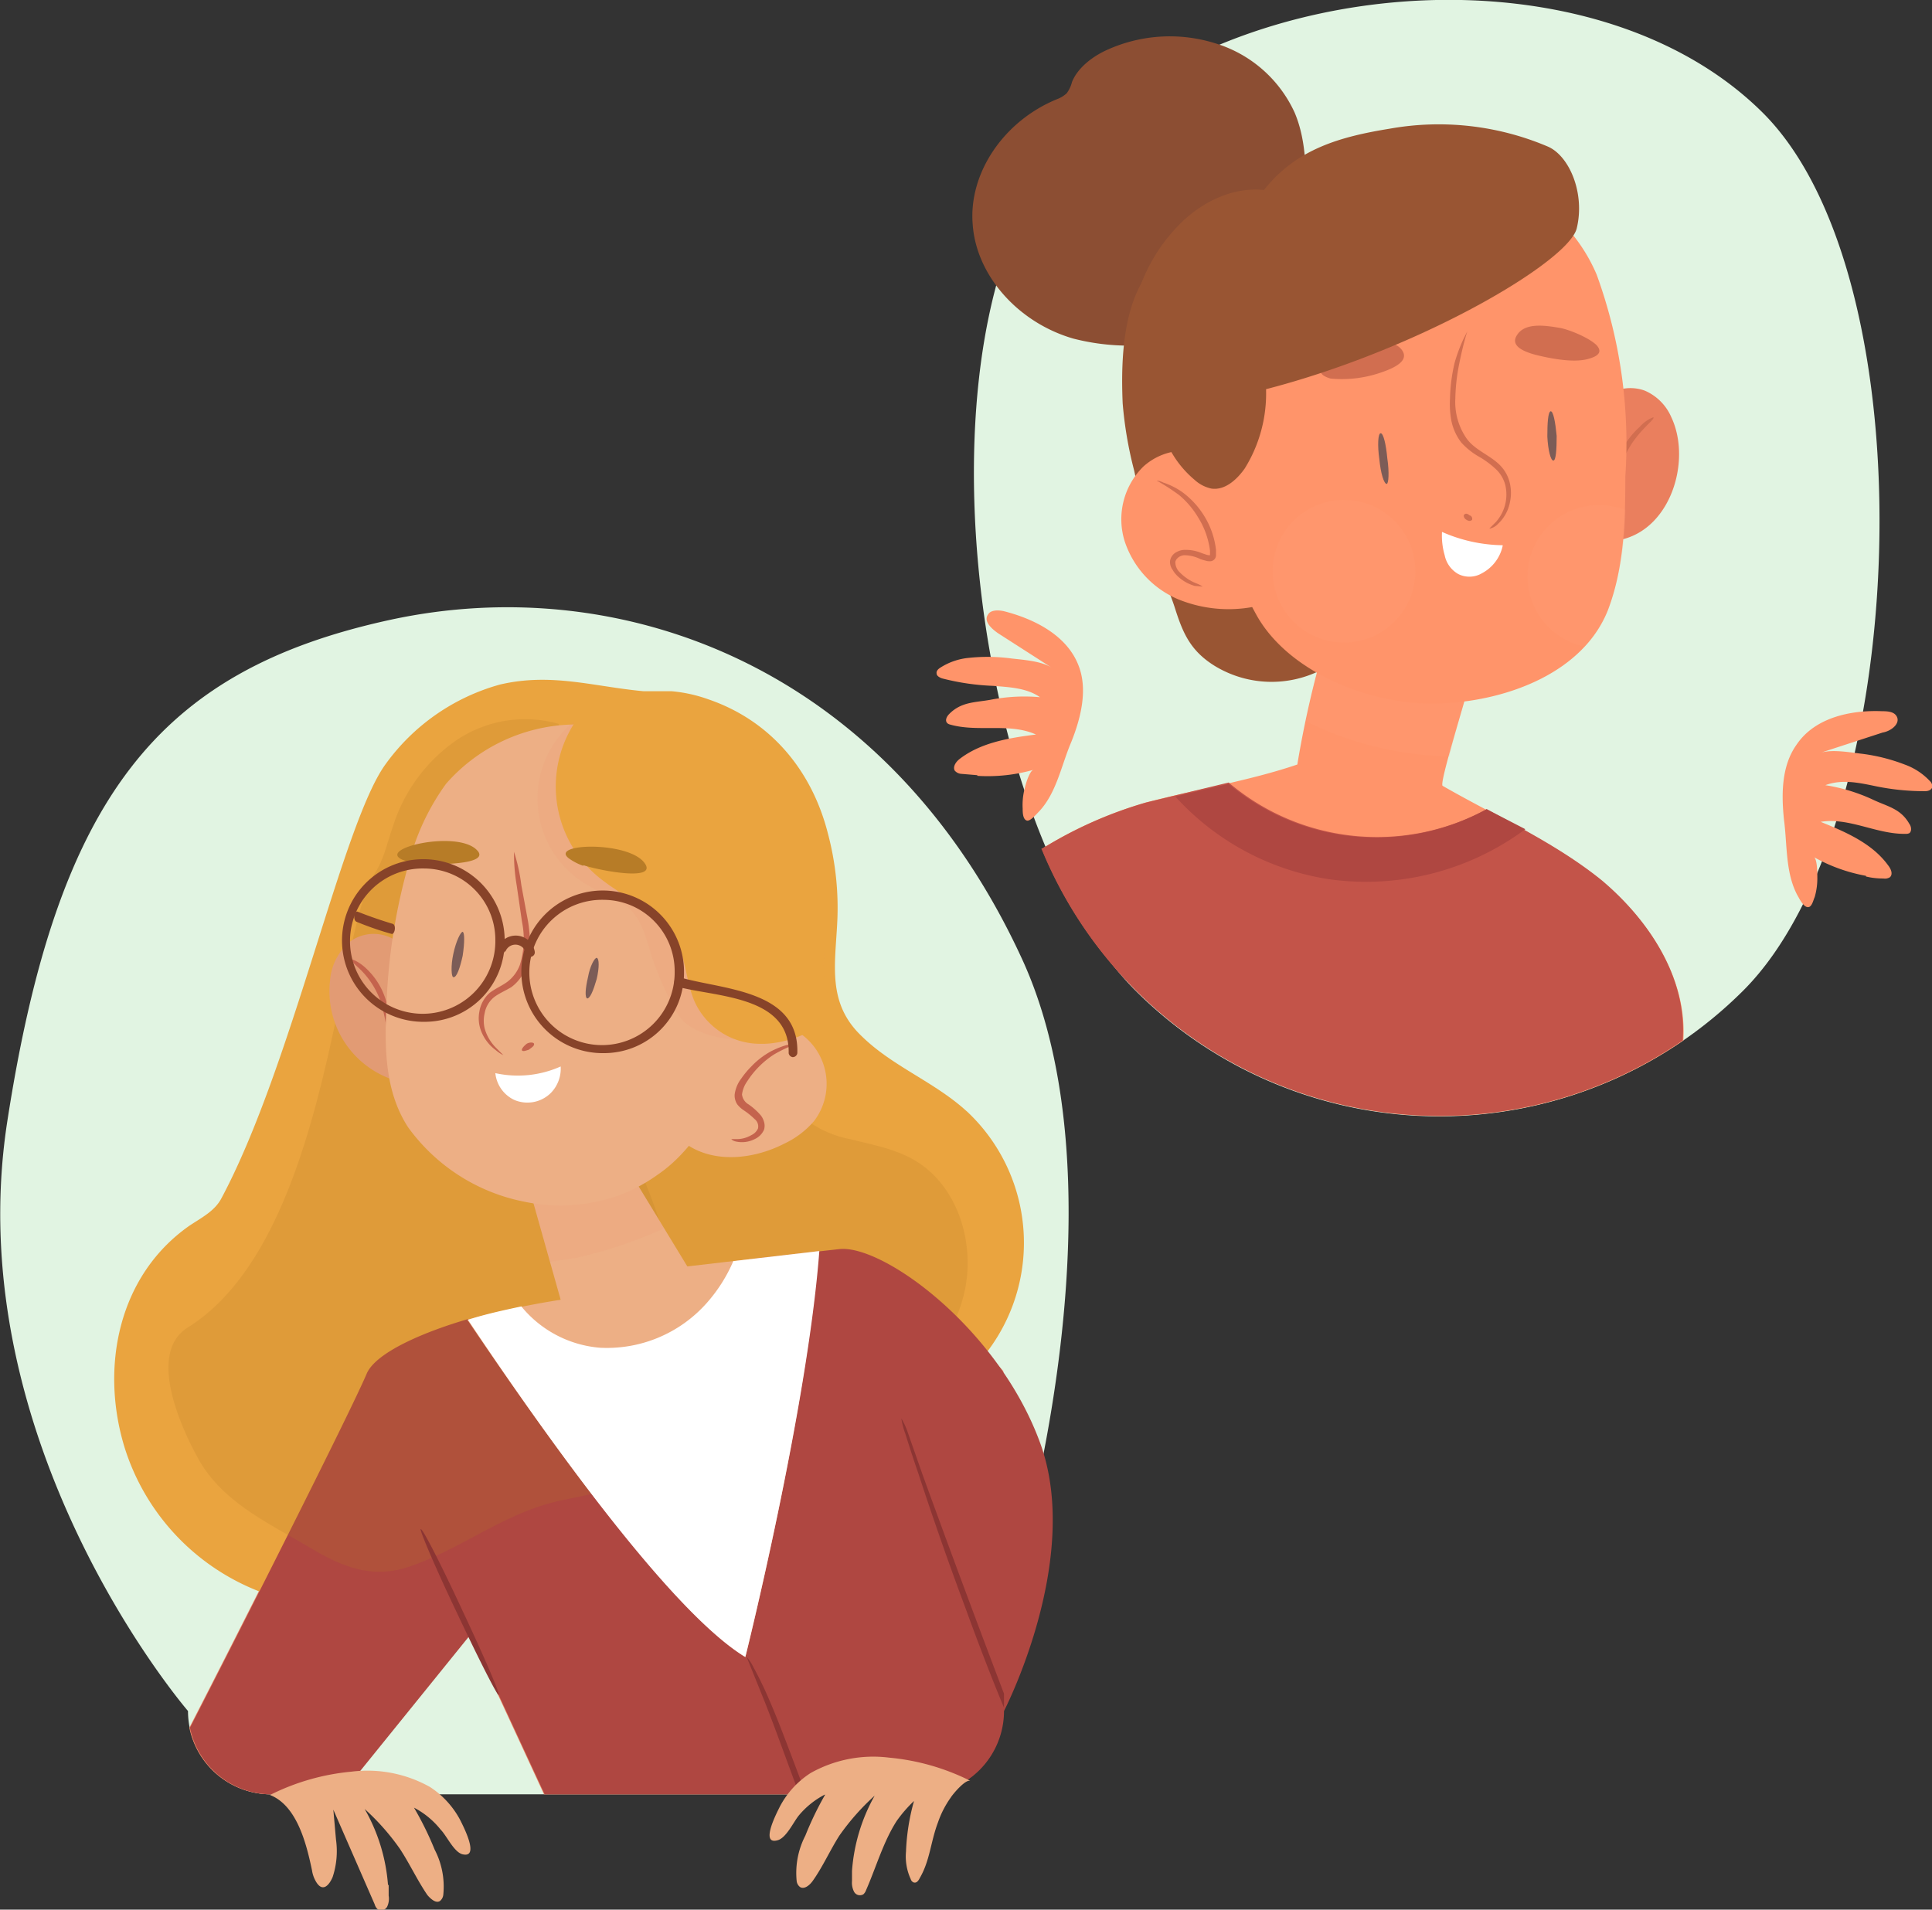
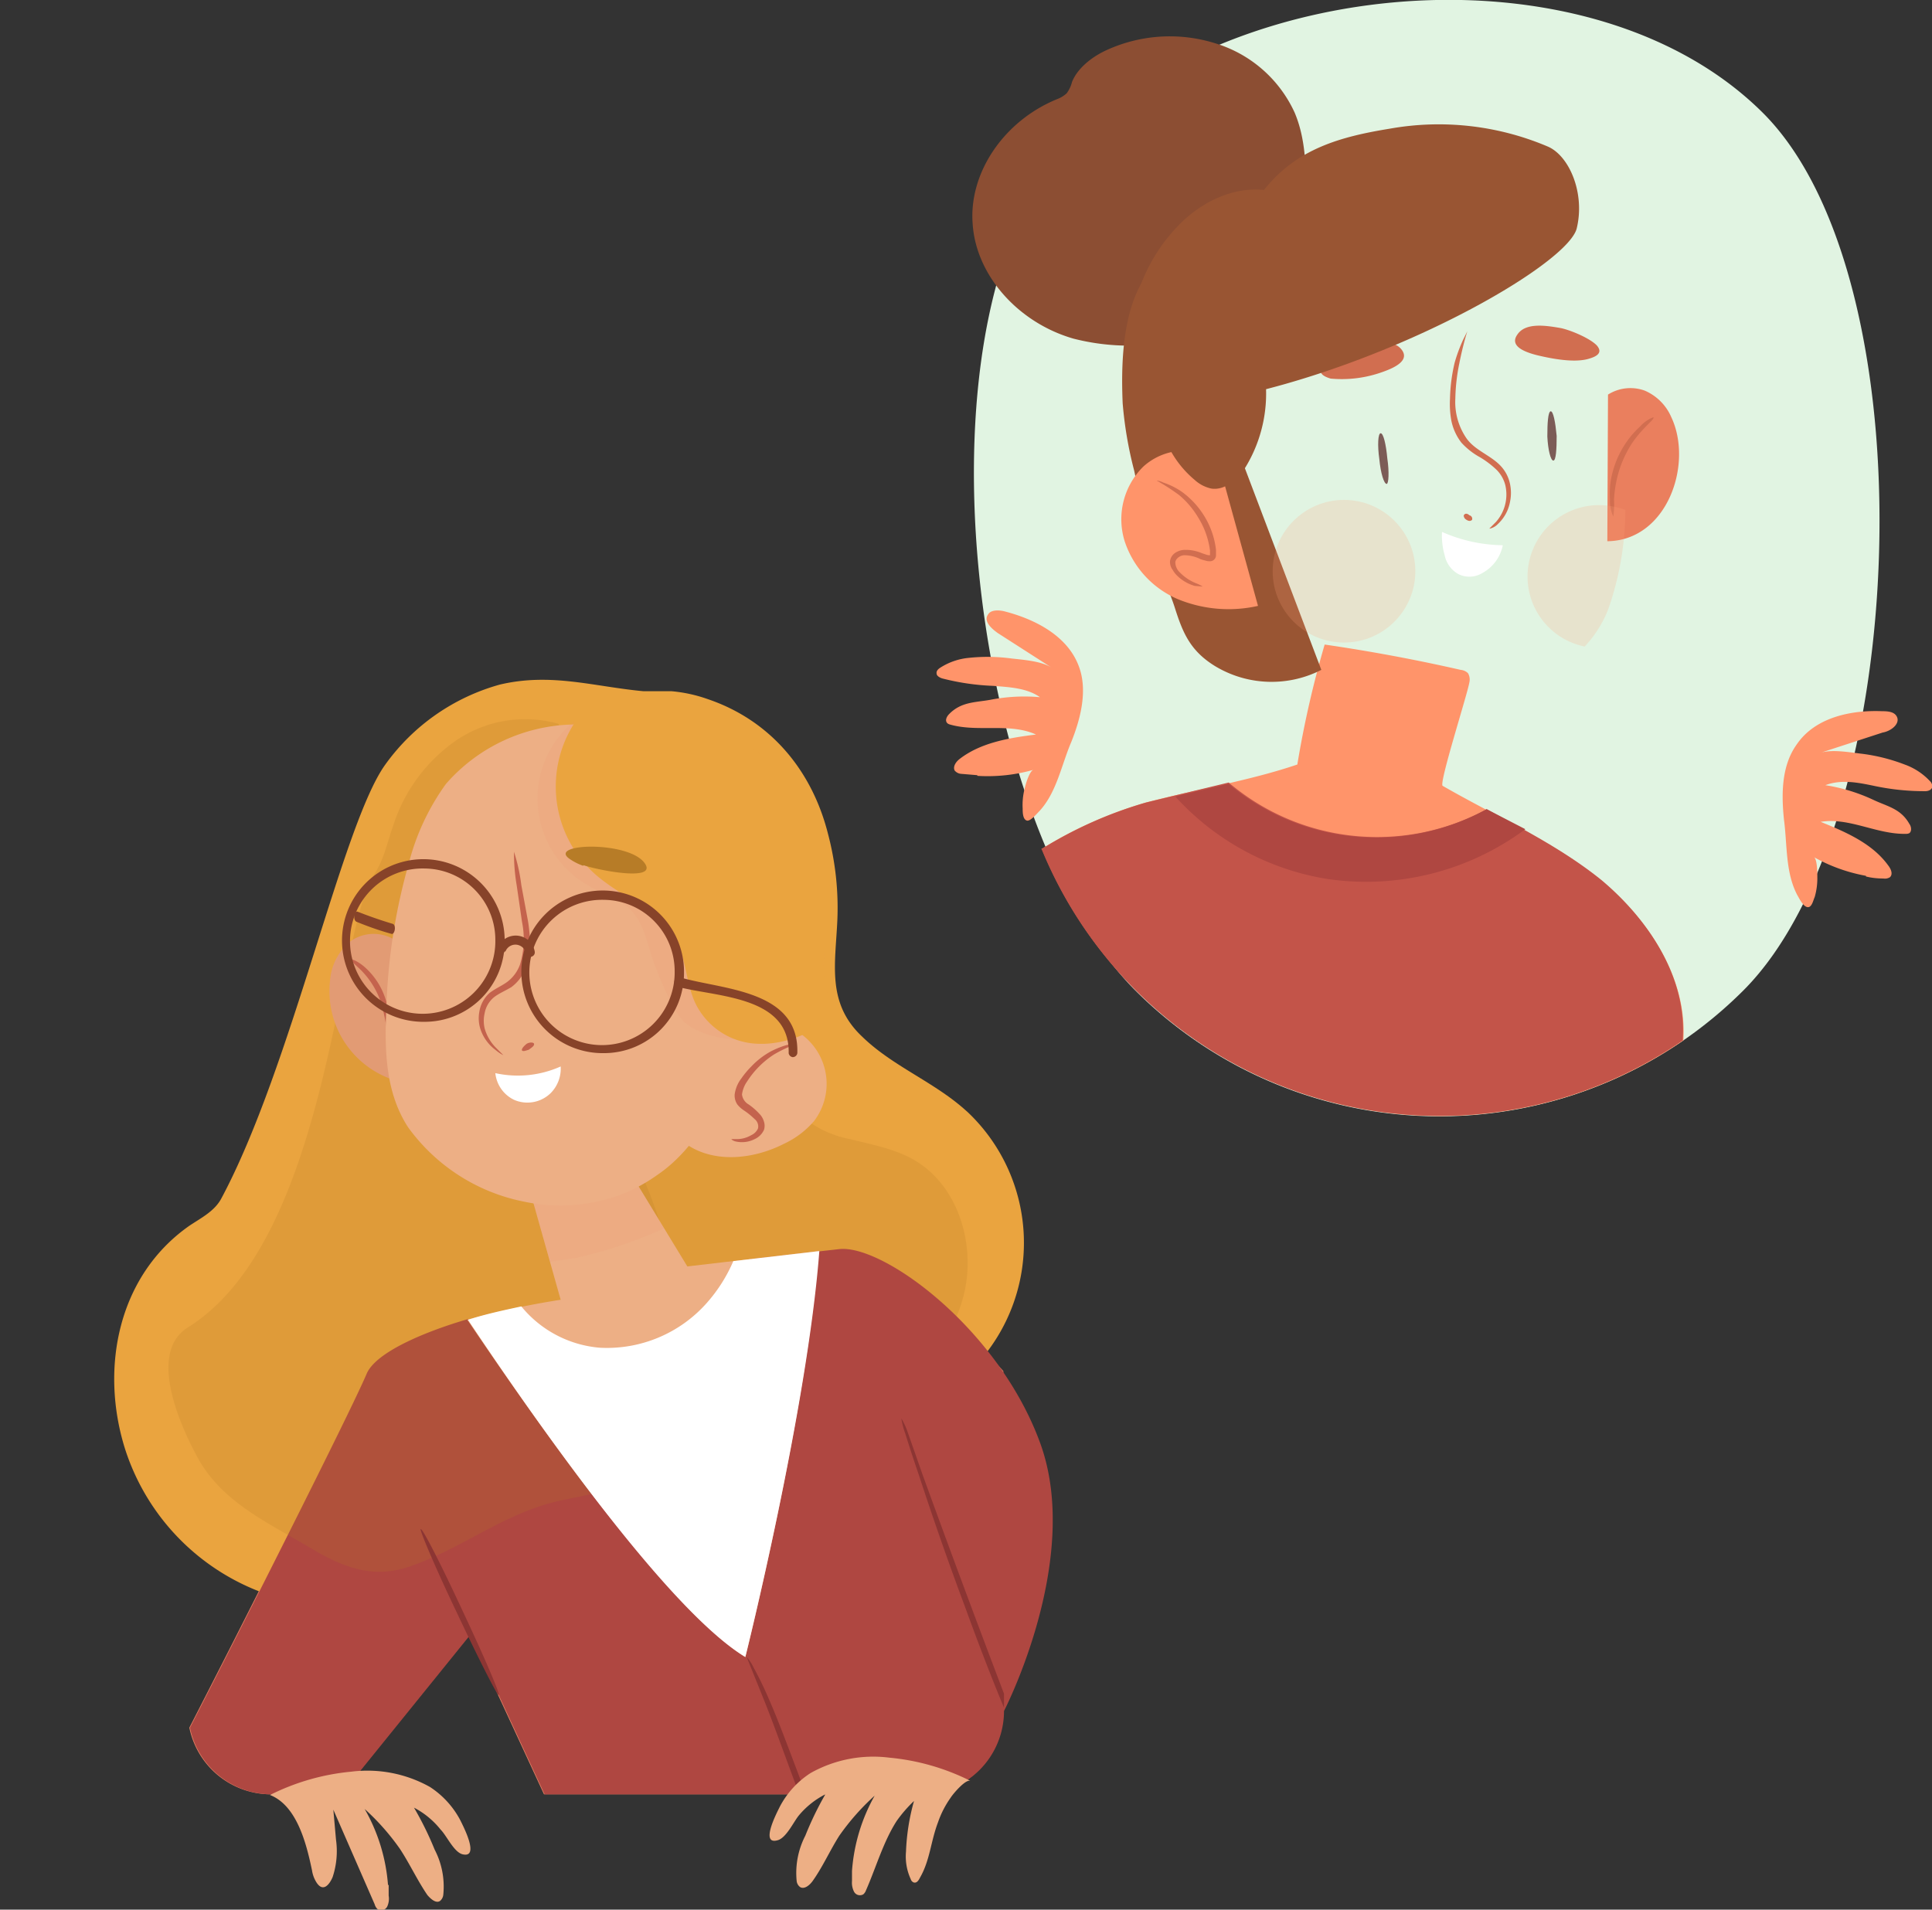
<svg xmlns="http://www.w3.org/2000/svg" xml:space="preserve" width="289.8" height="286.5">
  <rect width="100%" height="100%" fill="#333333" stroke="none" />
  <path fill="#e1f4e2" d="M161 21c25-25.2 78.3-29.2 103.5-4 25.1 25.2 22.2 106.4-3 131.6a64.5 64.5 0 0 1-91.2 0c-25.1-25.2-34.6-102.4-9.4-127.6z" />
  <path d="M156.2 127.4a62.4 62.4 0 0 1 15.7-7c7.6-2 15.3-3.2 22.7-5.7a151.9 151.9 0 0 1 4.1-18q10.3 1.5 20.4 3.8a1.8 1.8 0 0 1 1.1.5 1.9 1.9 0 0 1 .2 1.4c-.3 1.8-4.6 15.2-4 15.5 8 4.6 16.7 8.4 23.9 14.3 7.1 5.9 12.8 14.6 12.2 23.9a64.5 64.5 0 0 1-96.2-28.7zm-9.6-11a25.2 25.2 0 0 0 8.4-.9c-.6.2-1.2 2.3-1.3 2.8a9.8 9.8 0 0 0-.3 3c0 .5 0 1.6.6 1.8.5.2 1.5-1 1.9-1.4 2.6-2.8 3.3-6.9 4.8-10.4 1.4-3.5 2.5-7.8 1.1-11.4-1.7-4.5-6.5-7-11.2-8.2-.9-.2-2-.2-2.4.5-.7 1 .5 2.1 1.5 2.8l8.1 5.2c-1.5-1-4.2-1.2-6-1.4a26.8 26.8 0 0 0-6.5-.1 9.6 9.6 0 0 0-4.3 1.5c-.3.2-.6.5-.5.9 0 .3.5.6.9.7a36 36 0 0 0 7.6 1.1c2.4.2 5 .3 7 1.7a26.6 26.6 0 0 0-7.5.4c-2.3.4-4.3.3-6.1 2.1-.4.4-.7 1-.3 1.4a1 1 0 0 0 .4.2c4.2 1.2 8.9-.3 12.9 1.5-4 .5-8.3 1.2-11.5 3.7-.5.4-1 1.1-.7 1.7a1.4 1.4 0 0 0 1 .5l2.4.2zm133.3 15a25.1 25.1 0 0 1-7.8-2.8c.5.3.5 2.5.5 3a10.1 10.1 0 0 1-.4 3c-.2.4-.4 1.5-1 1.5-.7 0-1.3-1.3-1.6-1.8-1.8-3.4-1.5-7.5-2-11.3-.4-3.8-.4-8.1 1.9-11.3 2.7-4 8-5.2 12.8-5 1 0 2 .1 2.3 1 .3 1-1 2-2.2 2.2l-9.2 3c1.8-.5 4.4 0 6.2.2a27.3 27.3 0 0 1 6.3 1.6 9.6 9.6 0 0 1 3.8 2.5 1 1 0 0 1 .3 1c-.2.4-.7.5-1 .5a36.1 36.1 0 0 1-7.7-.8c-2.4-.5-4.9-1-7.3-.1a26.6 26.6 0 0 1 7.2 2.2c2.1 1 4.1 1.3 5.4 3.6.3.4.4 1.1 0 1.4a1.1 1.1 0 0 1-.5.1c-4.4.1-8.5-2.5-12.8-1.8 3.7 1.5 7.7 3.2 10.1 6.5.4.5.8 1.3.3 1.8a1.4 1.4 0 0 1-1 .2q-1.4 0-2.6-.3z" fill="#ff946a" />
  <path fill="#c35449" d="M156.2 127.4a62.4 62.4 0 0 1 15.7-7l12.4-3a34.4 34.4 0 0 0 38.7 4c6 3.3 12 6.4 17.3 10.7 7.1 6 12.8 14.7 12.1 24a64.5 64.5 0 0 1-96.2-28.8z" />
  <path fill="#af4741" d="m176.3 119.5 8-1.9a34.4 34.4 0 0 0 38.7 3.8l5.8 3a40.1 40.1 0 0 1-29.5 7.5 39.1 39.1 0 0 1-23-12.4z" />
-   <path d="M195.9 108.2c.8-3.8 1.7-7.7 2.8-11.5q10.3 1.5 20.4 3.8a1.4 1.4 0 0 1 1.3 2c-.2 1-2 6.7-3 11a52.5 52.5 0 0 1-14.7-2.5 51.8 51.8 0 0 1-6.8-2.8z" style="isolation:isolate" fill="#ffa279" opacity=".2" />
  <path fill="#8c4e33" d="M195.9 28.8c0-4-.1-8.1-1.7-11.9a19.2 19.2 0 0 0-11.9-10.4 22.8 22.8 0 0 0-16.7 1.2c-2 1-4 2.6-4.8 4.6a4.8 4.8 0 0 1-.8 1.7 4.5 4.5 0 0 1-1.5.9c-8 3.3-13.2 11.1-12.6 18.7.5 7.7 6.8 14.8 15.1 17.2a33.6 33.6 0 0 0 16.7 0" />
  <path fill="#ea7f5e" d="M241.2 59.2a6.3 6.3 0 0 1 5.5-.6 7.6 7.6 0 0 1 4 4c3.3 7-.6 18.5-9.6 18.6" />
  <path d="M198.2 100.5a16.4 16.4 0 0 1-16-.6c-3.7-2.3-4.8-5-6-8.8-1.3-4-3.5-7.7-4.7-11.8-.8-2.8-.7-5.9-1.4-8.8a58.7 58.7 0 0 1-1.7-10c-.3-7 0-17.5 6.3-22" fill="#953" />
  <path d="M242 77.5a5.1 5.1 0 0 1-.5-2.5 13.3 13.3 0 0 1 .1-2.8 14.4 14.4 0 0 1 2.6-6.2 13.2 13.2 0 0 1 1.8-2 5.1 5.1 0 0 1 2-1.4c.2.2-.6.8-1.6 1.9a16.8 16.8 0 0 0-1.6 2 16.6 16.6 0 0 0-2.4 6 17.6 17.6 0 0 0-.3 2.5 12.7 12.7 0 0 1-.1 2.5z" fill="#d16e50" />
  <path d="M182.7 69.1a9.2 9.2 0 0 0-11.2.9 11.1 11.1 0 0 0-2.8 11.2 14.3 14.3 0 0 0 8 8.7 20 20 0 0 0 12 1" fill="#ff946a" />
-   <path d="M234.5 33.6a25.4 25.4 0 0 1 5 7.6 74 74 0 0 1 4.3 30.3c0 6.8-.2 13.7-2.6 20-3.7 9.4-15 13.5-24.4 14-9.8.7-23-4-28.2-13a69 69 0 0 1-6.3-15.4c-1.3-4.6-3.3-9.3-4-14-1.2-8.7-1.1-19 5.7-25.6 11.6-11.2 26.8-16.1 42.2-9.5a26.2 26.2 0 0 1 8.3 5.6z" fill="#ff946a" />
  <path fill="#fff" d="M225.4 81.9a6.1 6.1 0 0 1-3.1 4.1 3.7 3.7 0 0 1-3.6.1 4.2 4.2 0 0 1-2-2.8 10.6 10.6 0 0 1-.4-3.5 23.2 23.2 0 0 0 9.1 2z" />
  <path d="m180.4 88-1.2-.1a6.2 6.2 0 0 1-2.7-1.6 4 4 0 0 1-.6-.8 2 2 0 0 1-.4-1.3 1.8 1.8 0 0 1 .7-1.2 2.7 2.7 0 0 1 1.4-.5 6.2 6.2 0 0 1 2.7.5l.6.2a1.5 1.5 0 0 0 .6.1v-.7a12.3 12.3 0 0 0-1.8-5 13 13 0 0 0-2.8-3.3 32 32 0 0 0-3.4-2.2s.4 0 1 .3a10.8 10.8 0 0 1 2.8 1.4 12.6 12.6 0 0 1 3.2 3.4 12.3 12.3 0 0 1 1.9 5.3v.8a.9.9 0 0 1-.8.9 2 2 0 0 1-.8-.1 7 7 0 0 1-.7-.2 5.6 5.6 0 0 0-2.4-.6c-.7 0-1.3.5-1.4 1a2.1 2.1 0 0 0 .7 1.6 7 7 0 0 0 2.4 1.6 5.2 5.2 0 0 1 1 .5zm43-8.7 1-1a6.2 6.2 0 0 0 1.4-5.5 5 5 0 0 0-1.3-2.3 14 14 0 0 0-2.5-1.9 10.7 10.7 0 0 1-2.8-2.2 8 8 0 0 1-1.5-3.3 14 14 0 0 1-.2-3.3 25.7 25.7 0 0 1 .7-5.4 24 24 0 0 1 1.3-3.5l.6-1.2s-.6 1.8-1.2 4.8a28.8 28.8 0 0 0-.6 5.3 9.6 9.6 0 0 0 1.7 6c1.3 1.8 3.6 2.5 5.1 4.1a5.6 5.6 0 0 1 1.4 2.7 6.5 6.5 0 0 1 0 2.7 6 6 0 0 1-1.8 3.3 2.4 2.4 0 0 1-1.2.7zm-3.8-2c.1-.3.5-.3.8 0 .4.1.5.5.4.7-.2.2-.5.2-.8 0-.4-.2-.5-.6-.4-.8z" fill="#d16e50" />
  <path d="M233 69.1c-.4 0-.8-1.6-.9-3.6 0-2 .1-3.7.5-3.8.4 0 .7 1.6.9 3.7 0 2-.1 3.7-.5 3.7zm-25 3.5c-.4 0-.9-1.6-1.1-3.7-.3-2.1-.2-3.9.2-3.9s.8 1.6 1 3.8c.3 2 .2 3.8-.1 3.8z" fill="#7c5c57" />
  <path d="M239.5 51.8c.7.8.6 1.5-1.1 2-2.2.7-5.7 0-7.8-.5-2-.5-4.2-1.4-3-3.1 1.2-1.8 4.1-1.4 6.4-1 1.2.2 4.3 1.4 5.5 2.6zm-41 3c-.7.8-.6 1.5 1.1 2a18 18 0 0 0 7.8-1c2-.7 4.1-1.8 2.8-3.4-1.3-1.6-4.2-1-6.4-.4-1.1.2-4.2 1.6-5.3 2.9z" fill="#d16e50" />
  <path d="M170.9 61.4V49.7a2.3 2.3 0 0 0-1.1-2 25.7 25.7 0 0 1 6.8-13.7c3.3-3.5 8.1-6 13-5.5 4.9-6.2 11.5-8 18.9-9.2a41.8 41.8 0 0 1 23.7 2.7c3.2 1.4 5.6 7 4.3 12.3-1.7 6.4-37.4 26-65.6 27.1z" fill="#953" />
  <path d="M189.7 56a21.3 21.3 0 0 1-3 14.3c-1.2 1.7-3 3.3-5 3a5.4 5.4 0 0 1-2.5-1.3 15.4 15.4 0 0 1-2.9-20.4" fill="#953" />
  <path d="M237.7 97a10.7 10.7 0 1 1 4.3-21 10 10 0 0 1 1.8.5 45.3 45.3 0 0 1-2.6 15 17.4 17.4 0 0 1-3.5 5.5z" style="isolation:isolate" fill="#ffa279" opacity=".2" />
  <circle cx="201.6" cy="85.7" r="10.7" style="isolation:isolate" fill="#ffa279" opacity=".2" />
-   <path fill="#e1f4e2" d="M58.5 93c35-7.6 75 7.3 95 51.3 19.8 44-9.4 124.9-15.4 124.9H40.7a12.5 12.5 0 0 1-12.5-12.5s-34.6-40.1-27.1-88.5S23.6 100.6 58.5 93Z" />
  <path fill="#ea8465" d="M125.9 187.4 103 190l-11.5-18.9-12.4 6.5 4.9 17.4s-26 3.7-29.1 11c-2.5 6-19.5 39.6-26.5 53.2a12.5 12.5 0 0 0 12.2 10h10.5l19.4-24 11.1 24h56.4a12.5 12.5 0 0 0 12.5-12.5v-51c-7-7.8-18-19-24.7-18.3z" />
  <path d="M146.4 204.8a27 27 0 0 0-1.3-38l-.8-.7c-4.7-4-10.6-6.3-15-10.6-5.3-5-4-10.8-3.7-17.4a43.4 43.4 0 0 0-1.4-13c-2.4-9.5-8.6-17-18-20.2a22 22 0 0 0-5.5-1.2h-4.2c-7.5-.7-13.8-2.8-21.5-1a31.5 31.5 0 0 0-17.2 12c-6.5 9-14 45.3-24.6 65.1-1 1.9-3 2.9-4.8 4.1-10.7 7.5-13.4 21.3-9.7 33.3A34.1 34.1 0 0 0 39 238.8" fill="#eaa43f" />
  <path d="M118.9 66.2c-2.5 2.2-2.1 6.4 0 9a16 16 0 0 0 8.6 4.7c3.2.8 6.5 1.4 9.4 3 7 3.9 9.7 13.3 7.5 21-1.5 5.5-5.6 10.7-11.2 11.4-3.8.4-7.4-1.2-11-2.5a83.7 83.7 0 0 0-11.5-3.4 33.8 33.8 0 0 1-7.2-2 19 19 0 0 1-9.4-12c-1.5-5-1.7-10.4-1.7-15.6" style="isolation:isolate" opacity=".2" fill="#b77c27" transform="translate(0 91)" />
  <path fill="#af4741" d="m125.9 187.4-13.3 1.5a43.7 43.7 0 0 1-16.3 15.8 9.3 9.3 0 0 1-9.3.4c-6.6.2-11.7-3-16.8-7.2-6.2 1.8-13.8 4.9-15.2 8.2-2.5 5.9-19.5 39.5-26.5 53.1a12.5 12.5 0 0 0 12.2 10h10.5l19.4-24 11.1 24h56.4a12.5 12.5 0 0 0 12.5-12.5s11.7-22.6 5.5-40c-6.2-17.3-23.6-30-30.2-29.3z" />
  <path d="M83.8 17.6a18.4 18.4 0 0 0-15.4 2.5A24.7 24.7 0 0 0 59 32.8c-.9 2.5-1.4 5.2-2.9 7.4-5.6 8.4-6.7 54.8-28 68-5.6 3.6-1.7 13.5 1.5 19.4 3.6 6.7 10.5 9.8 16.9 13.6 5 3 9.6 4.8 15.3 2.7 7.9-2.8 14-8 22.4-9.8 2.8-.6 5.6-1 8-2.3 4.7-2.4 7.2-7.6 8.4-12.7C104 104 99 88 90.8 74.9" style="isolation:isolate" opacity=".2" fill="#b77c27" transform="translate(0 91)" />
  <path d="M111.8 248.6s9.3-37.2 11-60.9l-19.7 2.3-11.5-18.9-12.4 6.5 4.9 17.4a126.8 126.8 0 0 0-14 3c6.9 10.2 29.2 42.9 41.7 50.6Z" fill="#edaf85" />
  <path d="M110 189.2a23.3 23.3 0 0 1-4 6.3 20 20 0 0 1-16 6.7 17 17 0 0 1-11.8-6.2c-2.3.5-5.2 1.1-8 2 6.8 10.2 29 43 41.6 50.6 0 0 9.3-37.2 11.1-60.9z" fill="#fff" />
  <path d="M115.2 254.6a55.4 55.4 0 0 0-2.2-4.5 6.2 6.2 0 0 0-1-1.5l2.5 6.2c1.5 3.7 3.3 8.8 5.4 14.4h1c-2.2-5.8-4.1-11-5.7-14.6zm35.4 1.6v-2.1a2216.4 2216.4 0 0 1-12.3-33.1l-2.1-6a11.3 11.3 0 0 0-1-2.2 12 12 0 0 0 .6 2.3 197.7 197.7 0 0 0 2 6.1 500.7 500.7 0 0 0 7 20c2 5.5 4 10.7 5.8 15zm-75.8-1.9c.3 0-2.2-5.8-5.4-12.6-3.2-6.9-6-12.4-6.3-12.3-.2.1 2.2 5.8 5.5 12.7 3.2 6.8 6 12.3 6.2 12.2z" fill="#8c3533" />
  <path d="m99.6 93.3-8-13.2-12.4 6.5 3.3 11.7 4-.6a68.2 68.2 0 0 0 13.1-4.4Z" style="isolation:isolate" opacity=".1" fill="#ea8465" transform="translate(0 91)" />
  <path fill="#e29b74" d="M59.5 141.2a6 6 0 0 0-6.9 0 8.4 8.4 0 0 0-3.1 6A14 14 0 0 0 59 162" />
  <path d="M58.4 157.9a5.5 5.5 0 0 0 .3-2.4 17 17 0 0 0-.9-5.7 10.8 10.8 0 0 0-3.2-4.8c-1.2-1-2.1-1.2-2.2-1.1l1.7 1.6A12.6 12.6 0 0 1 57 150a23.5 23.5 0 0 1 1.1 5.4 7.4 7.4 0 0 0 .3 2.4z" fill="#c4634d" />
  <path d="M93.2 179.2a24.6 24.6 0 0 0 5.5-3c5.9-4 9.5-11.6 13.2-17.7 5.3-8.7 9.3-24 4.5-33.6-5.4-11-18.5-17-30.6-16.2a26 26 0 0 0-18.9 8.9 35.2 35.2 0 0 0-5.6 12 88.4 88.4 0 0 0-3.3 20.5c-.3 6.3-.5 13.3 3.2 19a28.2 28.2 0 0 0 17.5 11.2 26 26 0 0 0 14.5-1.1Z" fill="#edaf85" />
  <path d="M112.5 153.7a9.2 9.2 0 0 1 9.6 14.5 13.4 13.4 0 0 1-4.5 3.4c-4.7 2.4-10.8 3-15-.2" fill="#edaf85" />
  <path d="M109.7 170.9s.2.3.9.4a4.2 4.2 0 0 0 2.6-.4 2.8 2.8 0 0 0 1.4-1.4 2 2 0 0 0 0-1.2 2.7 2.7 0 0 0-.6-1.1 9.8 9.8 0 0 0-1.7-1.5 2 2 0 0 1-1-1.5 4.4 4.4 0 0 1 .8-2 13.4 13.4 0 0 1 4-4c1.7-1 3-1.4 3-1.5 0-.2-1.4 0-3.4 1a11.8 11.8 0 0 0-3 2.3 13 13 0 0 0-1.5 1.8 5 5 0 0 0-1 2.4 2.4 2.4 0 0 0 .4 1.5 4.2 4.2 0 0 0 1 .9 11 11 0 0 1 1.6 1.3 1.4 1.4 0 0 1 .5 1.4 2 2 0 0 1-1 1 4.3 4.3 0 0 1-2.2.6h-.8Zm-34.2-12.6-1-1a6.7 6.7 0 0 1-1.8-3 5 5 0 0 1 0-2.3 4 4 0 0 1 1.3-2.3c.7-.6 1.7-1 2.7-1.6a6.3 6.3 0 0 0 2.2-3 9.7 9.7 0 0 0 .6-3.6 22.5 22.5 0 0 0-.3-3.3l-1-5.4a27 27 0 0 0-1.1-5 28.3 28.3 0 0 0 .4 5l.8 5.5a13 13 0 0 1-.3 6.4 5.6 5.6 0 0 1-1.9 2.6c-.8.6-1.8 1-2.7 1.7a4.8 4.8 0 0 0-1.5 2.8 5.3 5.3 0 0 0 .2 2.7 6.4 6.4 0 0 0 2.2 3c.7.6 1.2.8 1.2.8zm4.6-1.7c0-.2-.6-.3-1.1 0-.5.4-.8.8-.7 1 .2.2.6 0 1-.1.4-.3.9-.6.8-.9z" fill="#c4634d" />
-   <path d="M68 146.6c.5.1 1-1.4 1.4-3.2.3-2 .3-3.5 0-3.6-.3 0-1 1.4-1.4 3.3-.4 1.8-.3 3.5 0 3.5zm20 3.2c.5.1 1-1.2 1.5-2.9.4-1.7.4-3.1 0-3.2-.3 0-1 1.2-1.3 2.9-.4 1.7-.5 3.1-.1 3.2z" fill="#7c5c57" />
-   <path d="M62.5 129.5c2.5.3 11.4.3 9-2-3-3-15.1-.2-11.1 1.5a8.2 8.2 0 0 0 2 .5z" fill="#b77c27" />
  <path d="M74.3 161a5 5 0 0 0 2.8 4 5 5 0 0 0 5.5-1 5.2 5.2 0 0 0 1.5-4 15.7 15.7 0 0 1-9.8 1z" fill="#fff" />
  <path d="M86 17.3A15 15 0 0 0 88.5 42c2 1.2 4.5 1.9 6.2 3.6 1.6 1.7 2.3 4.3 3 6.7a46.3 46.3 0 0 0 2.8 6.7 11 11 0 0 0 2 3.2 8.7 8.7 0 0 0 2.6 1.6 13.3 13.3 0 0 0 17.5-17.4" style="isolation:isolate" opacity=".1" fill="#ea8465" transform="translate(0 91)" />
  <path d="M90.3 104a17.6 17.6 0 0 0 0 28c3.6 2.8 8.4 4.8 10.7 8.5 2 3 1.8 6.8 3.3 10a10.8 10.8 0 0 0 9.8 6.1c3.2.1 9.7-1.6 10.2-5.6.3-1.7-.8-3.6-.8-5.4 0-2.8.7-5.6.9-8.4.2-5.4-.3-11-2.9-15.9a21 21 0 0 0-2-3c-5.8-7.7-16.5-10.9-26.5-13.6-1.7-.4-3.6-.9-5.2-.2" fill="#eaa43f" />
  <path d="M58.3 282.8v1.6a2.8 2.8 0 0 1-.2 1.6 1 1 0 0 1-1.5.4 1.6 1.6 0 0 1-.4-.7L50 271.5l.4 4.5a12.4 12.4 0 0 1-.5 5.6c-.5 1.2-1.5 2.4-2.5.7a4.7 4.7 0 0 1-.6-1.7c-.8-3.8-2.2-9.7-6.3-11.3a34.2 34.2 0 0 1 12.2-3.5 19.2 19.2 0 0 1 11.8 2.3A13.4 13.4 0 0 1 69 273c.5 1 3 5.8.4 5.2-1.3-.3-2.4-2.8-3.3-3.7a12.5 12.5 0 0 0-4-3.3 48.6 48.6 0 0 1 3.1 6.3 12 12 0 0 1 1.3 6.7 1.4 1.4 0 0 1-.5 1c-.6.4-1.4-.3-1.9-.9-1.5-2.2-2.6-4.6-4.1-6.9a35.5 35.5 0 0 0-5.3-6 27 27 0 0 1 3.5 11.4zm69.5-2.1v1.5a3 3 0 0 0 .3 1.6 1 1 0 0 0 1.4.4 1.4 1.4 0 0 0 .4-.6c1.5-3.4 2.6-7.3 4.6-10.4a20 20 0 0 1 2.6-3 32.4 32.4 0 0 0-1.2 7.6 8.1 8.1 0 0 0 .7 4.1.8.8 0 0 0 .4.5c.5.2.8-.3 1-.7 1.5-2.6 1.6-5.4 2.7-8.3a14.6 14.6 0 0 1 1.9-3.7c.3-.5 2.3-2.9 3-2.5a34.1 34.1 0 0 0-12.2-3.5 19.2 19.2 0 0 0-11.8 2.3 13.4 13.4 0 0 0-4.6 5c-.5 1-3 5.8-.4 5.1 1.3-.3 2.4-2.7 3.2-3.7a12.6 12.6 0 0 1 4-3.2 48.6 48.6 0 0 0-3 6.2 12.2 12.2 0 0 0-1.3 6.8 1.3 1.3 0 0 0 .5.9c.6.4 1.4-.2 1.9-.9 1.5-2.1 2.6-4.6 4-6.8a35.7 35.7 0 0 1 5.3-6 27 27 0 0 0-3.4 11.3z" fill="#edaf85" />
  <path d="M53.5 138.3c1.7.7 3.4 1.3 5.2 1.8.5.2.8-1.3.2-1.5a65.3 65.3 0 0 1-5.2-1.8c-.6-.3-.8 1.3-.2 1.5ZM90.6 158a12.2 12.2 0 1 1 12-12.5v.3a12 12 0 0 1-12 12.2Zm0-23a10.9 10.9 0 1 0 10.6 11v-.2A10.7 10.7 0 0 0 90.6 135Z" fill="#874329" />
  <path d="M101.5 148c5.7 1.6 17 1.3 16.8 10a.7.7 0 0 0 .6.6.7.7 0 0 0 .7-.6c.3-9.6-11.4-9.5-17.7-11.4a.7.7 0 0 0-.4 1.3zm-37.8 5.3a12.2 12.2 0 1 1 12-12.4v.2a12 12 0 0 1-12 12.2zm0-23a10.9 10.9 0 1 0 10.6 11.1v-.3a10.7 10.7 0 0 0-10.6-10.8Z" fill="#874329" />
  <path d="M75.8 142.8a1.6 1.6 0 0 1 2-1 1.6 1.6 0 0 1 1.1 1.3c.2.8 1.5.5 1.3-.4a2.9 2.9 0 0 0-5.5-.6c-.4.7.8 1.4 1 .6z" fill="#874329" />
  <path d="M87.5 129.8c2.4.8 11.2 2.5 9.2-.3-2.4-3.4-14.8-3-11.2-.6a8.4 8.4 0 0 0 2 1z" fill="#b77c27" />
</svg>